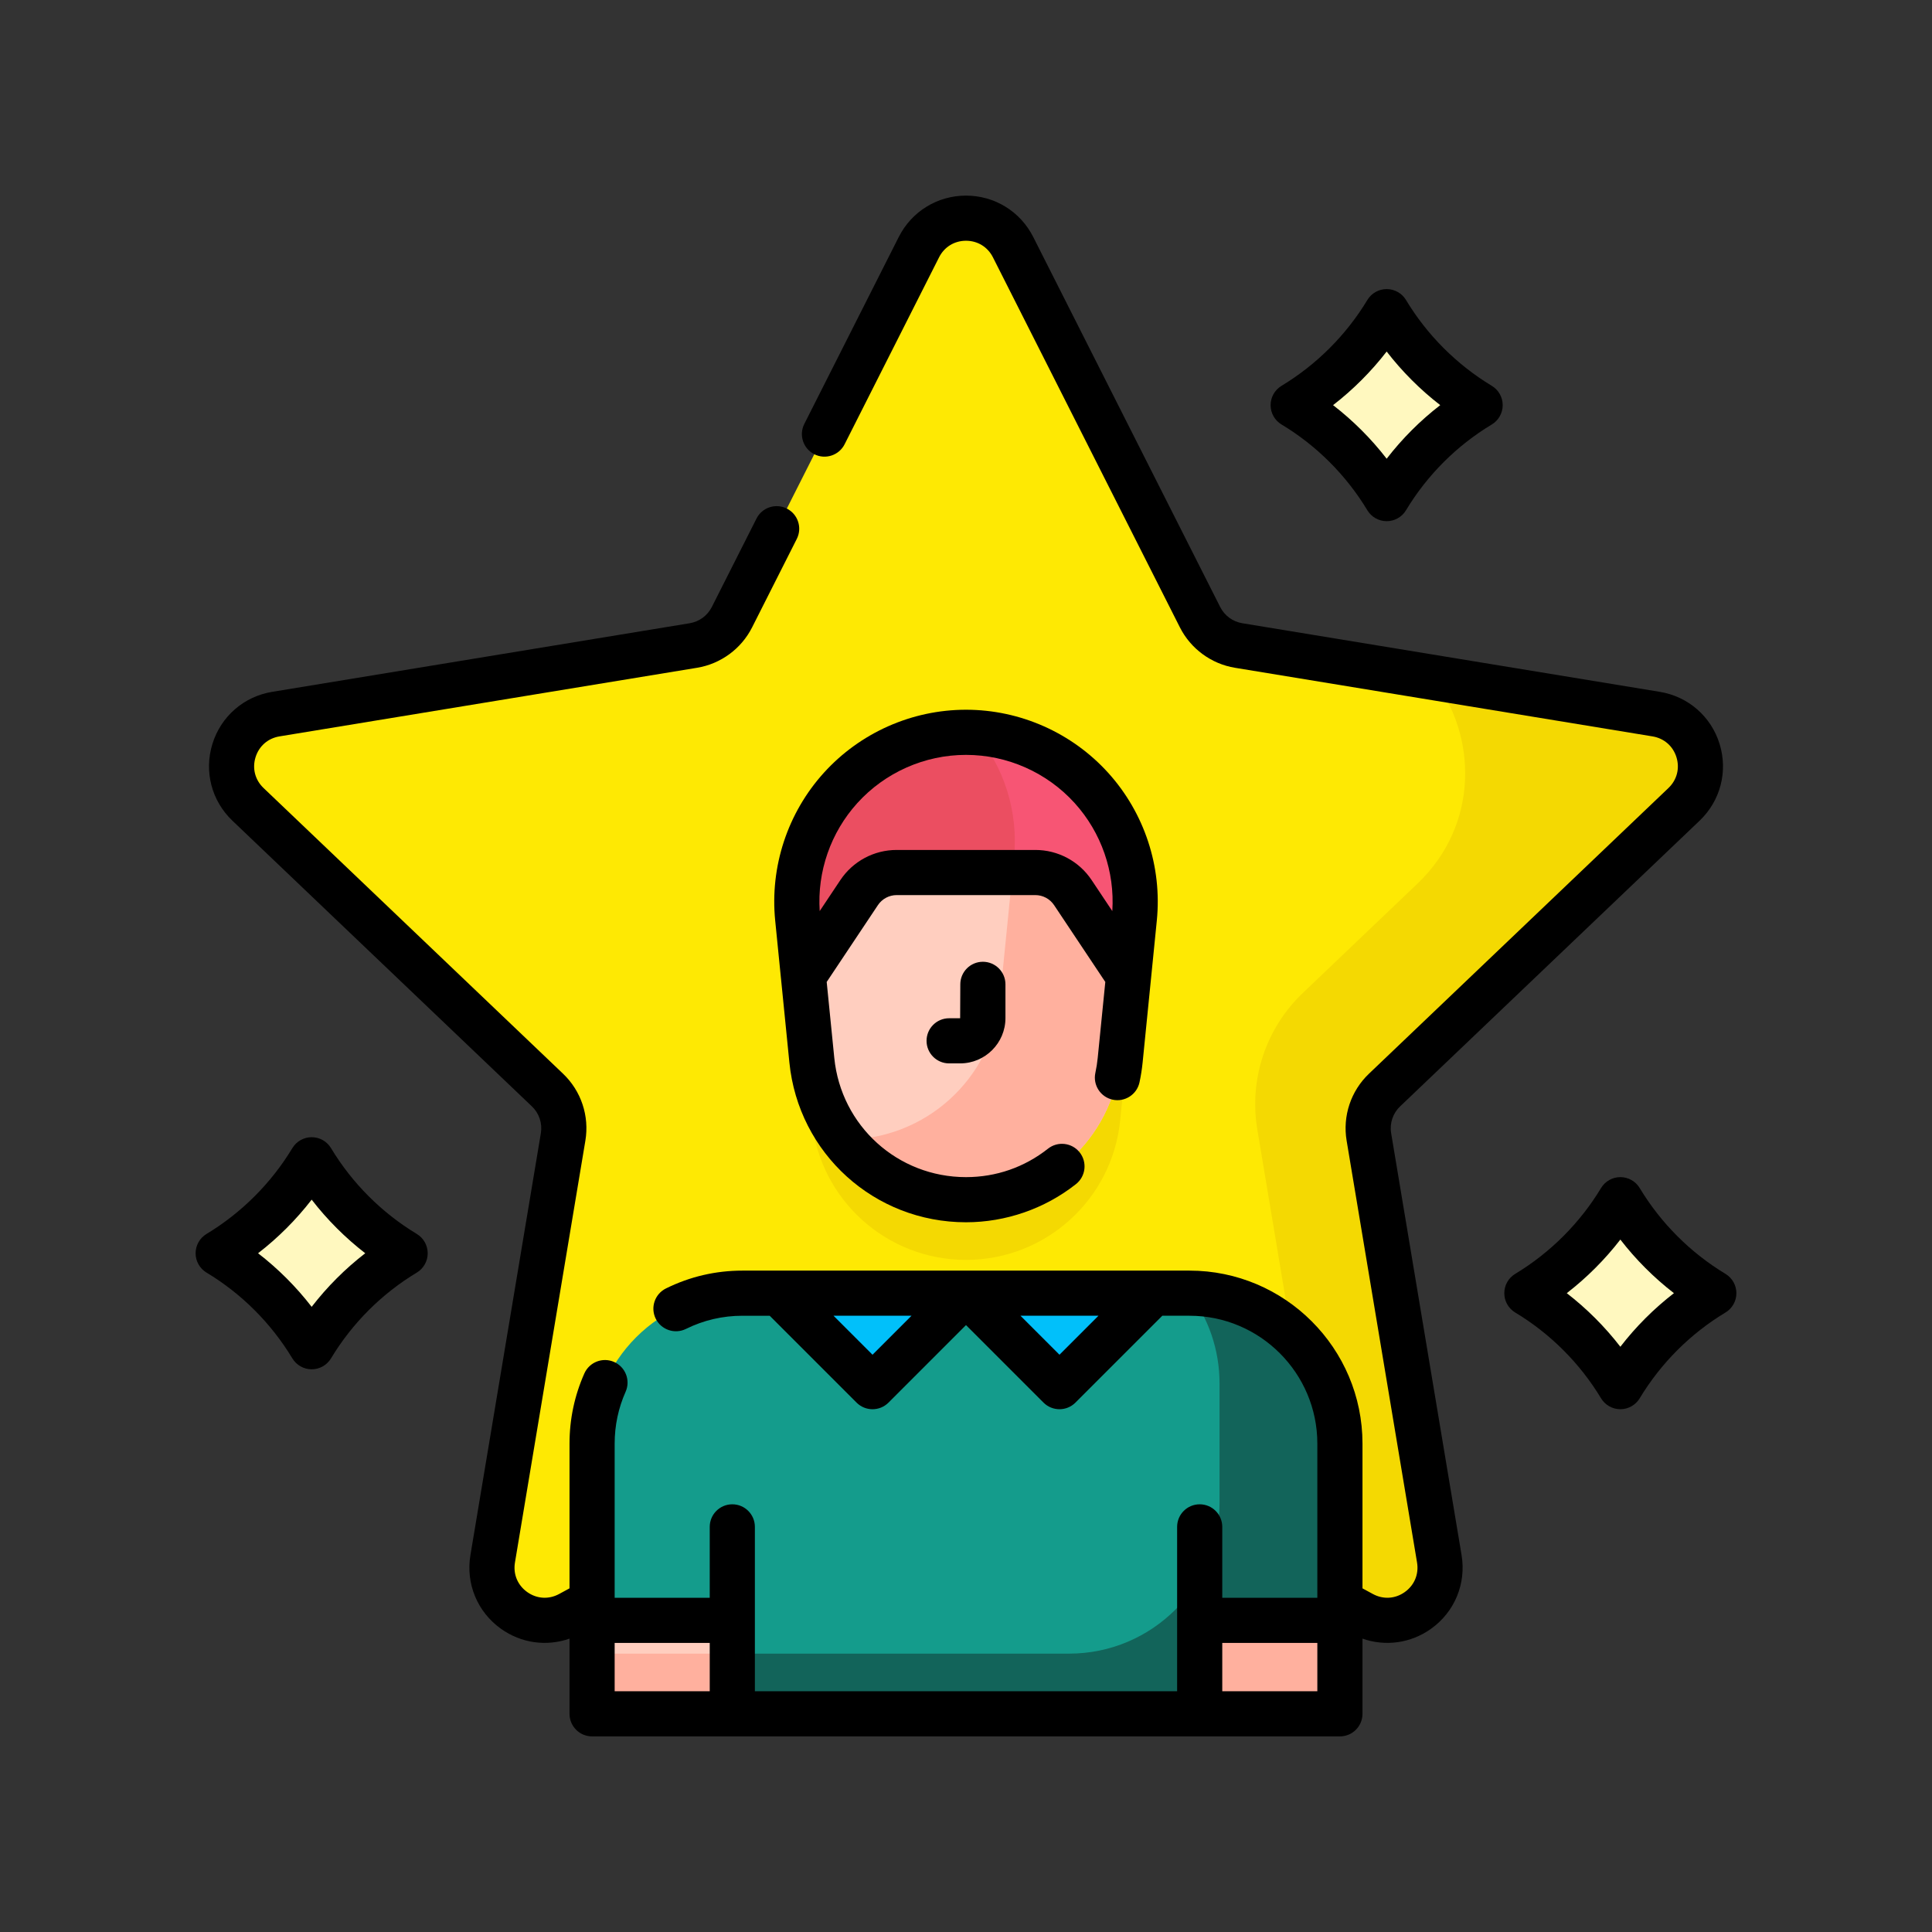
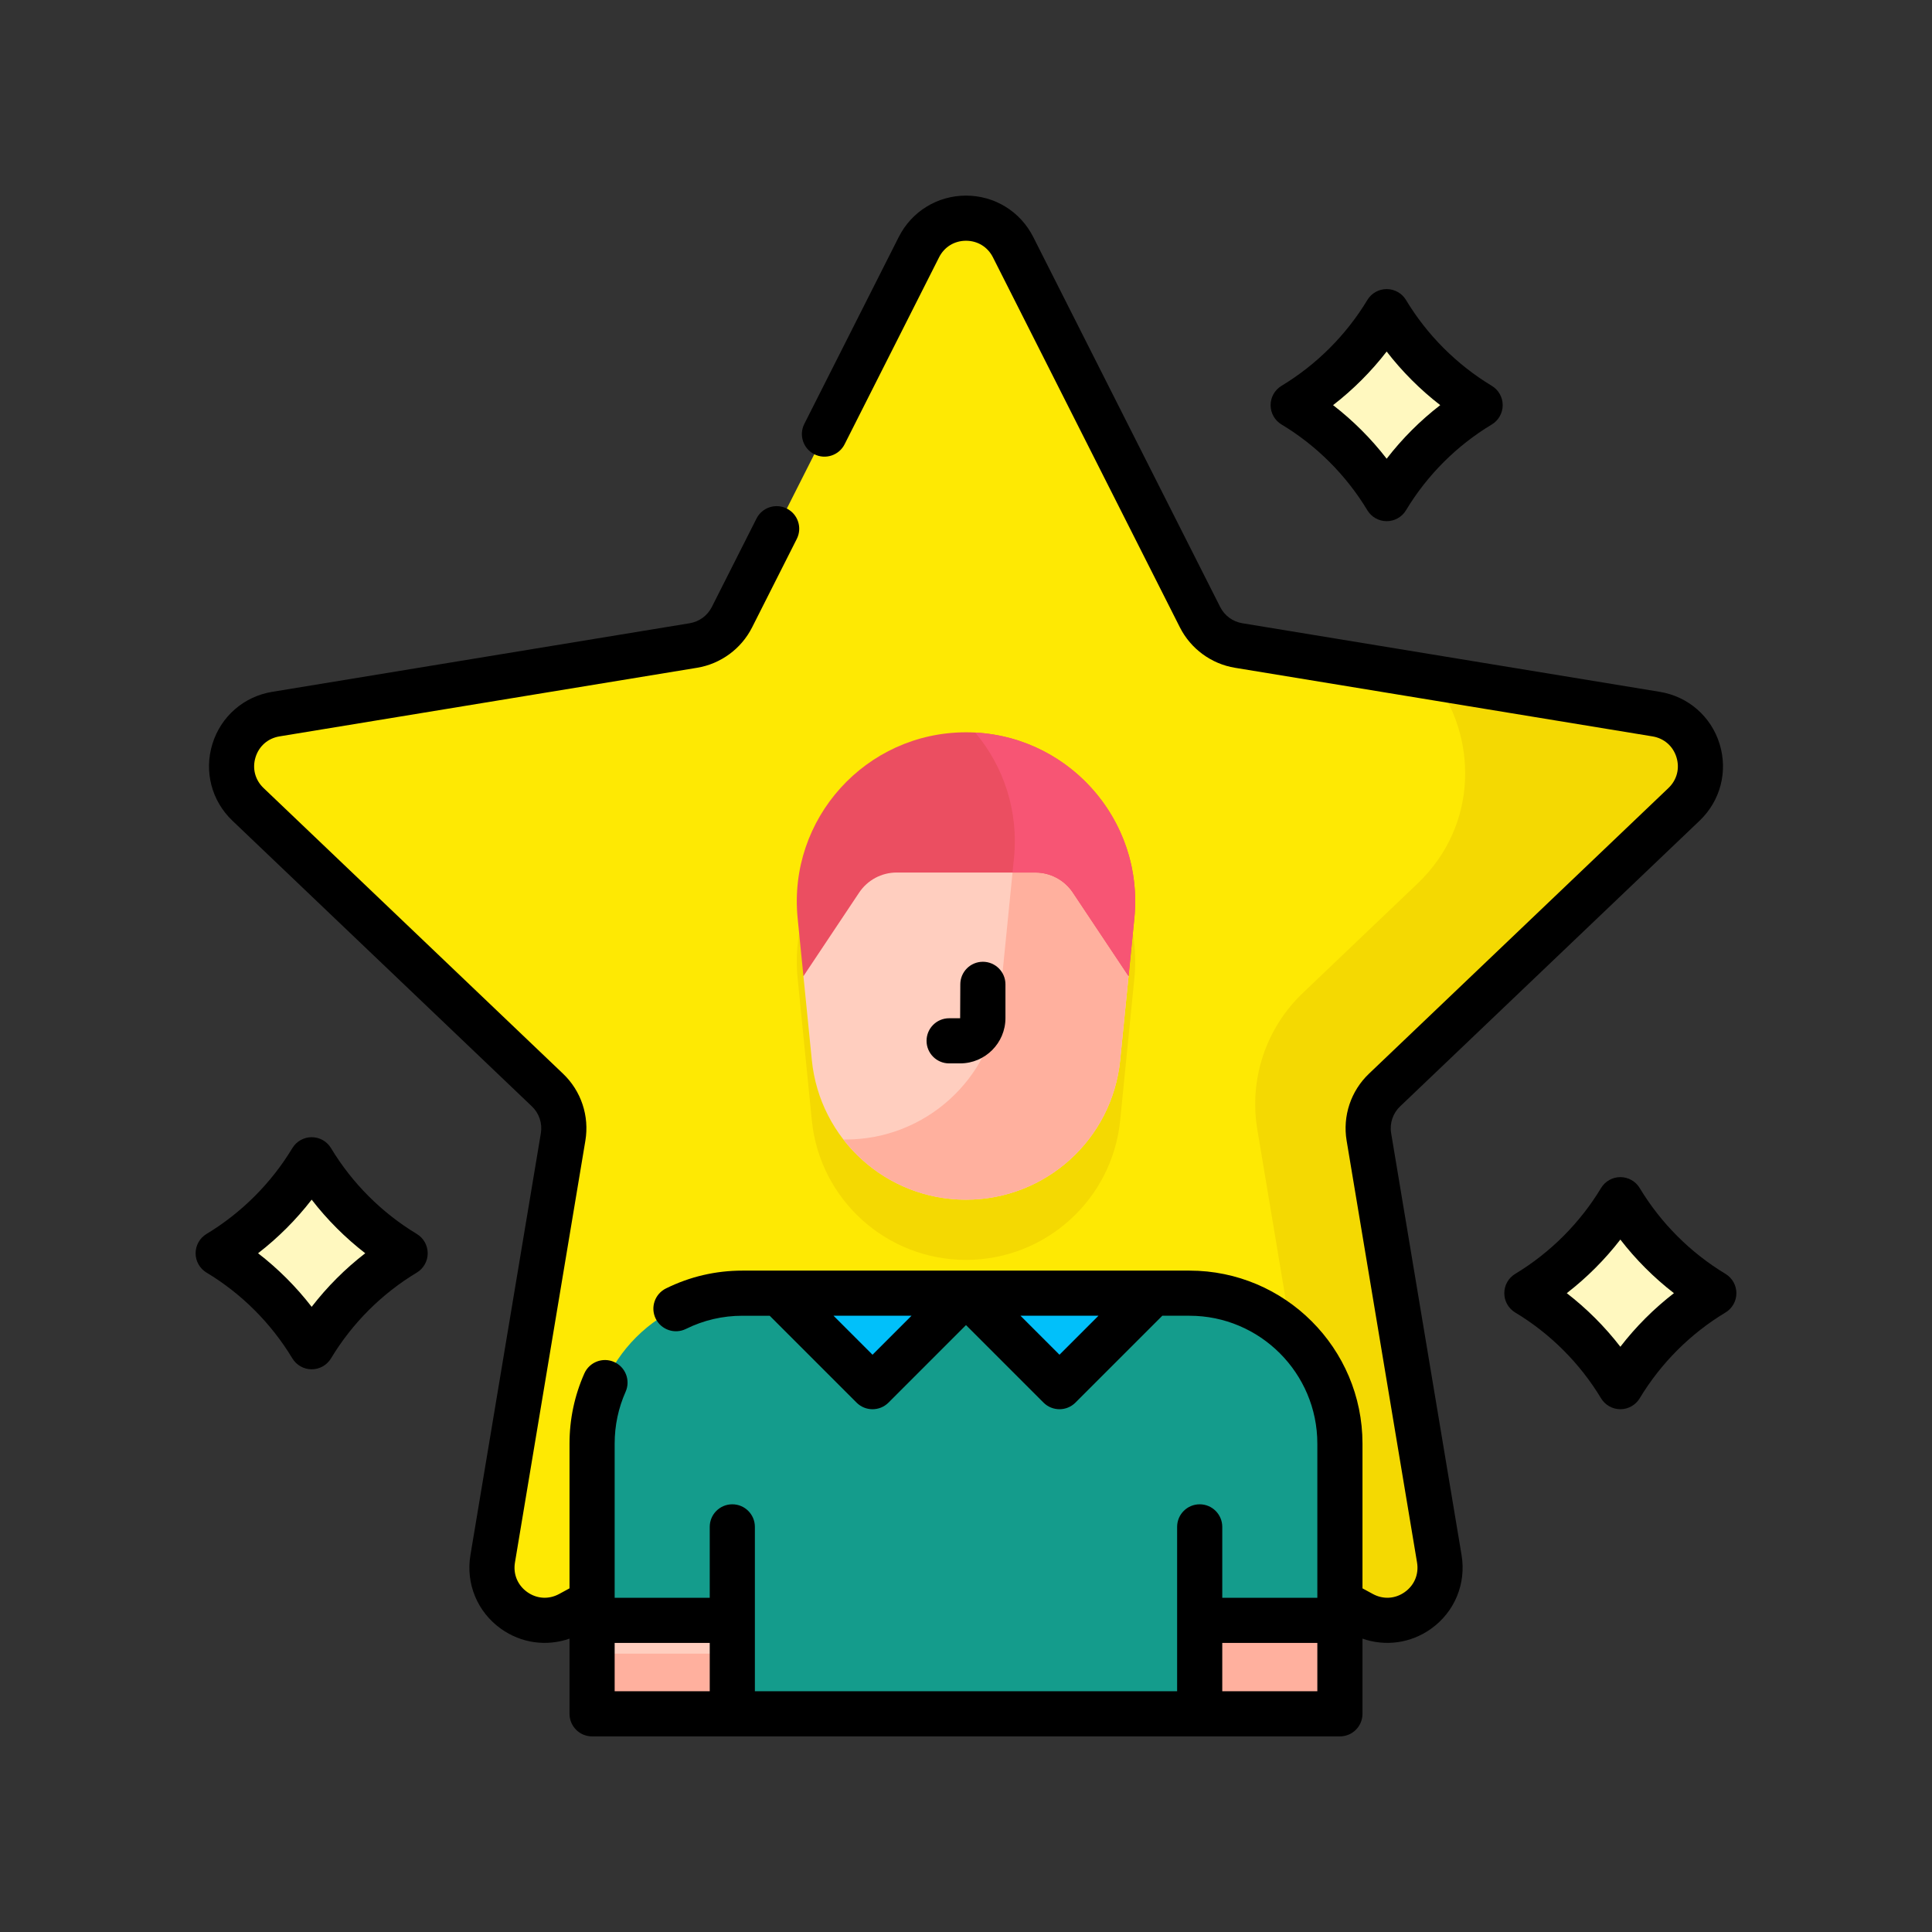
<svg xmlns="http://www.w3.org/2000/svg" width="642" height="642" viewBox="0 0 642 642" fill="none">
  <rect x="0" y="0" width="642" height="642" fill="#333333" stroke="none" />
  <g clip-path="url(#clip0_345_6708)">
    <path d="M336.646 82.125L398.78 205.107C401.304 210.102 406.061 213.592 411.583 214.5L550.345 237.301C564.619 239.647 570.069 257.297 559.602 267.282L460.067 362.231C455.864 366.24 453.92 372.072 454.876 377.801L478.277 517.983C480.681 532.386 465.454 543.242 452.622 536.274L329.365 469.34C324.148 466.507 317.852 466.507 312.635 469.34L189.376 536.273C176.544 543.241 161.317 532.385 163.721 517.982L187.122 377.8C188.078 372.071 186.135 366.239 181.931 362.23L82.396 267.281C71.929 257.296 77.379 239.646 91.653 237.3L230.415 214.499C235.937 213.592 240.695 210.102 243.218 205.106L305.352 82.124C311.838 69.292 330.163 69.292 336.646 82.125V82.125Z" fill="#FEE903" />
    <path d="M321 263.344C287.738 263.344 261.747 292.063 265.057 325.161C266.071 335.303 268.663 361.221 269.77 372.294C272.402 398.613 294.549 418.657 321 418.657C347.451 418.657 369.598 398.614 372.23 372.294C373.337 361.22 376.082 333.773 376.943 325.161C380.253 292.064 354.263 263.344 321 263.344V263.344Z" fill="#F4D902" />
    <path d="M550.346 237.301L475.898 225.068C491.045 244.443 491.519 274.072 471.038 293.611L432.892 330C420.668 341.66 415.015 358.619 417.797 375.281L426.992 430.366C433.257 467.898 398.351 497.15 364.178 488.245L452.625 536.274C465.457 543.242 480.684 532.386 478.28 517.983L454.879 377.801C453.922 372.072 455.866 366.24 460.069 362.231L559.604 267.282C570.07 257.297 564.621 239.646 550.346 237.301V237.301Z" fill="#F4D902" />
    <path d="M445.25 538.438L383.125 522.907L398.656 569.5H445.25V538.438Z" fill="#FFB09E" />
    <path d="M491.844 134.634C479.125 142.272 468.445 152.969 460.79 165.688C453.118 152.969 442.438 142.272 429.719 134.634C442.438 126.963 453.118 116.282 460.79 103.563C468.445 116.282 479.125 126.962 491.844 134.634Z" fill="#FFF8BF" />
    <path d="M134.625 416.462C121.906 424.1 111.226 434.797 103.571 447.516C95.9 434.797 85.22 424.1 72.5 416.462C85.219 408.791 95.899 398.11 103.571 385.391C111.226 398.11 121.906 408.79 134.625 416.462Z" fill="#FFF8BF" />
    <path d="M569.5 429.727C556.781 437.365 546.101 448.062 538.446 460.781C530.774 448.062 520.094 437.365 507.375 429.727C520.094 422.056 530.774 411.375 538.446 398.656C546.101 411.376 556.781 422.056 569.5 429.727Z" fill="#FFF8BF" />
    <path d="M196.75 538.438V569.5H243.344L258.875 522.907L196.75 538.438Z" fill="#FFCEBF" />
    <path d="M196.75 549.5V569.5H243.344L250.01 549.5H196.75Z" fill="#FFB09E" />
    <path d="M445.25 538.438V479.719C445.25 452.105 422.864 429.719 395.25 429.719H383.125L352.063 445.25L321 429.719L289.938 445.25L258.876 429.719H246.75C219.136 429.719 196.75 452.105 196.75 479.719V538.438H243.344V569.5H398.656V538.438H445.25Z" fill="#149C8C" />
-     <path d="M395.253 429.719C401.53 438.076 405.25 448.463 405.25 459.719V499.5C405.25 527.114 382.864 549.5 355.25 549.5H243.344V569.5H398.656V538.438H445.25V479.719C445.25 452.106 422.866 429.721 395.253 429.719Z" fill="#12645A" />
-     <path d="M258.874 429.719L289.938 460.782L321 429.719H258.874Z" fill="#01C0FA" />
+     <path d="M258.874 429.719L289.938 460.782L321 429.719H258.874" fill="#01C0FA" />
    <path d="M383.127 429.719L352.063 460.782L321 429.719H383.127Z" fill="#01C0FA" />
    <path d="M375.022 324.377L352.063 274.407H289.938L266.979 324.377L269.771 352.294C272.403 378.613 294.55 398.657 321.001 398.657C347.452 398.657 369.599 378.614 372.231 352.294L375.022 324.377Z" fill="#FFCEBF" />
    <path d="M352.063 274.407H337C337.318 277.917 337.309 281.512 336.944 285.161C336.083 293.773 333.338 321.221 332.231 332.294C329.599 358.613 307.452 378.657 281.001 378.657C280.753 378.657 280.505 378.655 280.257 378.651C289.717 390.879 304.524 398.657 321.001 398.657C347.452 398.657 369.599 378.614 372.231 352.294L375.023 324.377L352.063 274.407Z" fill="#FFB09E" />
    <path d="M297.966 289.938H344.035C349.05 289.938 353.734 292.445 356.516 296.618L375.022 324.377L376.944 305.161C380.254 272.064 354.263 243.344 321.001 243.344C287.739 243.344 261.748 272.063 265.058 305.161L266.98 324.377L285.486 296.618C288.267 292.445 292.95 289.938 297.966 289.938V289.938Z" fill="#EB4E61" />
    <path d="M324.068 243.426C333.433 254.58 338.522 269.372 336.943 285.161C336.819 286.399 336.656 288.026 336.465 289.938H344.034C349.049 289.938 353.733 292.445 356.515 296.618L375.021 324.377L376.943 305.161C380.151 273.088 355.844 245.127 324.068 243.426Z" fill="#F75574" />
    <path d="M425.858 141.063C437.47 148.036 447.329 157.891 454.369 169.561C455.726 171.812 458.163 173.187 460.791 173.187C463.377 173.187 465.837 171.847 467.217 169.554C474.235 157.893 484.086 148.041 495.706 141.062C497.961 139.708 499.342 137.27 499.345 134.64C499.348 132.01 497.971 129.569 495.719 128.21C484.073 121.186 474.217 111.325 467.217 99.694C465.884 97.478 463.467 96.061 460.791 96.061C458.163 96.061 455.727 97.436 454.369 99.686C447.348 111.328 437.484 121.19 425.847 128.209C423.594 129.568 422.217 132.008 422.22 134.639C422.223 137.27 423.603 139.709 425.858 141.063V141.063ZM460.785 116.816C465.931 123.474 471.925 129.471 478.586 134.626C471.93 139.768 465.936 145.763 460.785 152.432C455.628 145.762 449.63 139.765 442.976 134.626C449.636 129.473 455.633 123.476 460.785 116.816Z" fill="black" />
    <path d="M138.499 410.039C126.853 403.015 116.996 393.154 109.997 381.523C108.642 379.27 106.205 377.892 103.575 377.89C100.973 377.89 98.523 379.239 97.149 381.516C90.128 393.156 80.265 403.018 68.627 410.038C66.374 411.397 64.997 413.837 65 416.468C65.003 419.099 66.384 421.536 68.639 422.89C80.251 429.863 90.11 439.718 97.15 451.388C98.474 453.583 100.879 455.014 103.576 455.014C106.206 455.013 108.642 453.634 109.998 451.381C117.016 439.72 126.867 429.868 138.487 422.889C140.742 421.535 142.123 419.097 142.126 416.467C142.129 413.837 140.751 411.397 138.499 410.039V410.039ZM103.567 434.259C98.41 427.589 92.412 421.592 85.758 416.453C92.418 411.301 98.414 405.304 103.567 398.643C108.713 405.301 114.707 411.298 121.368 416.453C114.711 421.594 108.717 427.59 103.567 434.259Z" fill="black" />
    <path d="M573.374 423.305C561.728 416.281 551.872 406.42 544.872 394.789C543.517 392.536 541.08 391.158 538.45 391.156C535.848 391.156 533.398 392.505 532.024 394.782C525.003 406.423 515.139 416.285 503.502 423.304C501.249 424.663 499.872 427.103 499.875 429.734C499.878 432.365 501.259 434.802 503.514 436.156C515.126 443.129 524.985 452.984 532.025 464.654C533.349 466.849 535.753 468.28 538.451 468.28C541.081 468.279 543.517 466.9 544.873 464.647C551.891 452.986 561.742 443.134 573.362 436.155C575.617 434.801 576.998 432.363 577.001 429.733C577.004 427.103 575.626 424.664 573.374 423.305V423.305ZM538.442 447.525C533.285 440.855 527.287 434.858 520.633 429.719C527.292 424.567 533.289 418.57 538.442 411.909C543.588 418.567 549.582 424.564 556.243 429.719C549.586 434.861 543.592 440.856 538.442 447.525Z" fill="black" />
-     <path d="M363.989 356.502C363.115 360.551 365.689 364.542 369.738 365.416C373.788 366.291 377.778 363.714 378.651 359.667C379.12 357.496 379.47 355.267 379.694 353.041C382.145 328.526 381.963 330.34 384.407 305.907C386.195 288.028 380.305 270.132 368.248 256.808C356.19 243.485 338.97 235.844 321.001 235.844C303.032 235.844 285.812 243.485 273.754 256.808C261.696 270.131 255.807 288.027 257.595 305.907C260.226 332.217 259.318 323.182 259.517 325.128L262.308 353.041C265.337 383.322 290.57 406.157 321.001 406.157C334.207 406.157 347.183 401.654 357.54 393.478C360.791 390.911 361.346 386.195 358.779 382.944C356.213 379.693 351.496 379.138 348.245 381.705C340.412 387.889 330.991 391.158 321.001 391.158C298.309 391.158 279.492 374.13 277.233 351.55L274.709 326.304L291.725 300.779C293.12 298.688 295.453 297.439 297.965 297.439H344.035C346.548 297.439 348.881 298.688 350.275 300.779L367.291 326.304L364.767 351.547C364.601 353.211 364.339 354.879 363.989 356.502ZM344.035 282.438H297.965C290.425 282.438 283.427 286.184 279.244 292.458L272.382 302.751C271.526 289.64 276.03 276.647 284.875 266.874C294.094 256.687 307.261 250.845 321 250.845C334.739 250.845 347.906 256.687 357.125 266.874C365.97 276.647 370.475 289.64 369.618 302.751L362.756 292.458C358.573 286.184 351.575 282.438 344.035 282.438Z" fill="black" />
    <path d="M319.109 327.093L319.055 338.363H315.392C311.249 338.363 307.892 341.721 307.892 345.863C307.892 350.005 311.249 353.363 315.392 353.363H319.055C327.356 353.363 334.109 346.61 334.109 338.31V327.094C334.109 322.952 330.752 319.594 326.609 319.594C322.466 319.594 319.109 322.951 319.109 327.093V327.093Z" fill="black" />
    <path d="M462.276 376.566C461.728 373.284 462.838 369.953 465.246 367.657L564.781 272.708C571.695 266.112 574.239 256.343 571.42 247.213C568.601 238.083 560.992 231.449 551.563 229.899L412.802 207.098C409.653 206.58 406.914 204.572 405.476 201.724L343.34 78.743C339.057 70.266 330.497 65 321 65C311.503 65 302.943 70.266 298.66 78.743L267.274 140.864C265.407 144.561 266.889 149.072 270.586 150.941C274.281 152.809 278.794 151.326 280.662 147.629L312.048 85.508C313.791 82.059 317.137 80 321 80C324.863 80 328.209 82.059 329.951 85.507L392.086 208.488C395.676 215.594 402.51 220.608 410.368 221.9L549.13 244.701C552.965 245.331 555.94 247.925 557.087 251.639C558.233 255.353 557.239 259.172 554.427 261.855L454.892 356.804C448.884 362.535 446.114 370.846 447.481 379.036L470.882 519.218C471.528 523.088 470.006 526.759 466.812 529.036C463.615 531.315 459.649 531.555 456.204 529.683L452.751 527.808V479.72C452.751 448.014 426.957 422.22 395.251 422.22H246.751C237.816 422.22 229.252 424.215 221.293 428.15C217.58 429.986 216.059 434.484 217.895 438.197C219.728 441.905 224.225 443.434 227.942 441.596C233.815 438.692 240.144 437.22 246.752 437.22H255.77L284.637 466.086C287.565 469.015 292.314 469.015 295.243 466.086L321 440.326L346.759 466.085C349.687 469.013 354.436 469.015 357.365 466.085L386.232 437.219H395.25C418.685 437.219 437.75 456.284 437.75 479.719V530.938H406.156V507.376C406.156 503.234 402.799 499.876 398.656 499.876C394.513 499.876 391.156 503.234 391.156 507.376V562H250.844V507.375C250.844 503.233 247.487 499.875 243.344 499.875C239.201 499.875 235.844 503.233 235.844 507.375V530.937H204.25V479.718C204.25 473.715 205.474 467.916 207.889 462.482C209.571 458.697 207.865 454.265 204.079 452.583C200.298 450.901 195.862 452.607 194.18 456.392C190.909 463.755 189.25 471.603 189.25 479.718V527.806L185.797 529.681C182.349 531.553 178.385 531.312 175.189 529.034C171.995 526.757 170.473 523.086 171.119 519.216L194.52 379.034C195.887 370.845 193.117 362.534 187.109 356.803L87.574 261.854C84.762 259.171 83.767 255.352 84.914 251.638C86.061 247.924 89.036 245.33 92.871 244.7L231.633 221.9C239.49 220.608 246.324 215.595 249.914 208.488L264.775 179.073C266.642 175.376 265.16 170.865 261.463 168.996C257.769 167.128 253.256 168.611 251.387 172.308L236.526 201.724C235.088 204.571 232.349 206.58 229.201 207.098L90.439 229.899C81.009 231.449 73.401 238.083 70.582 247.213C67.763 256.343 70.307 266.112 77.221 272.708L176.756 367.657C179.163 369.953 180.274 373.284 179.726 376.566L156.323 516.748C154.735 526.262 158.627 535.65 166.48 541.249C173.199 546.039 181.618 547.198 189.25 544.511V569.5C189.25 573.642 192.607 577 196.75 577H445.25C449.393 577 452.75 573.642 452.75 569.5V544.511C460.381 547.198 468.799 546.039 475.52 541.249C483.374 535.65 487.265 526.261 485.677 516.748L462.276 376.566ZM289.938 450.175L276.982 437.219H302.894L289.938 450.175ZM352.063 450.175L339.107 437.219H365.019L352.063 450.175ZM204.25 545.938H235.844V562H204.25V545.938ZM406.156 562V545.938H437.75V562H406.156Z" fill="black" />
  </g>
  <defs>
    <clipPath id="clip0_345_6708">
      <rect width="512" height="512" fill="white" transform="translate(65 65)" />
    </clipPath>
  </defs>
</svg>